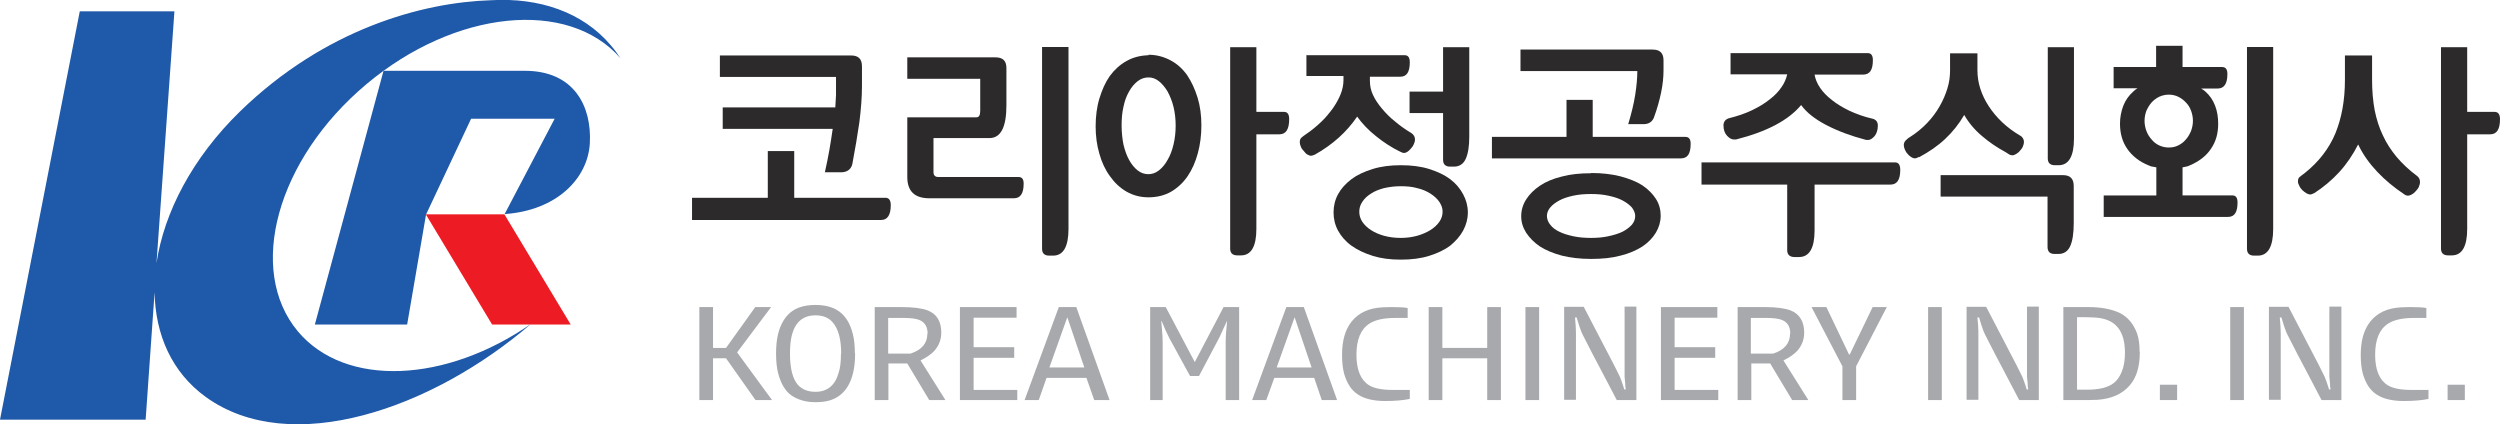
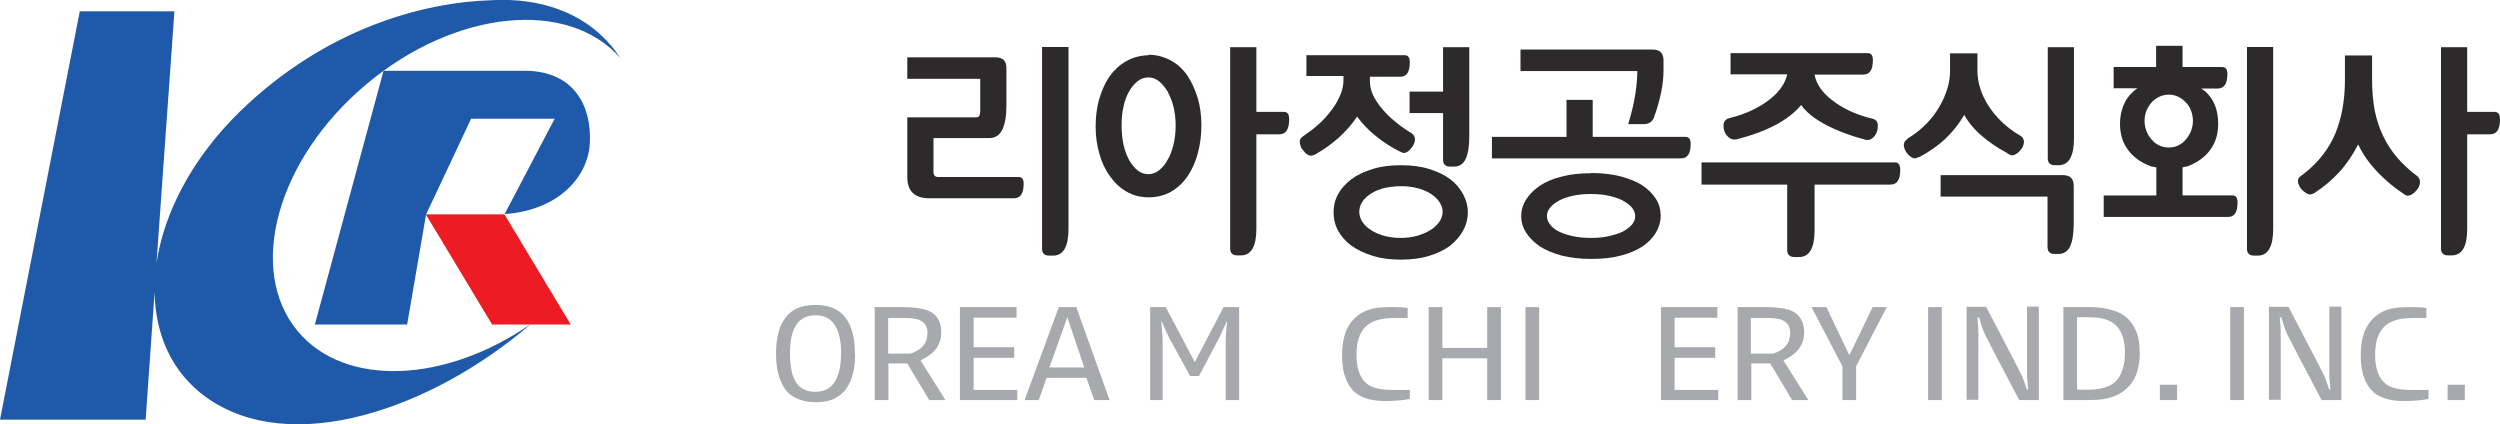
<svg xmlns="http://www.w3.org/2000/svg" id="Layer_2" data-name="Layer 2" viewBox="0 0 105.92 17.97">
  <g id="_π_ÃæÓ_1" data-name="∑π¿ÃæÓ_1">
    <g>
      <path d="M16.25,3h5.99c2.08,0,2.84,1.5,2.75,3.08-.09,1.49-1.41,2.84-3.61,2.99l2.12-4.04h-3.54l-1.91,4.06h3.07c-.05,0-.1,0-.16,0h-2.91l-.8,4.66h-3.91l2.91-10.75Z" style="fill: #1f59a9; fill-rule: evenodd; stroke-width: 0px;" />
      <polygon points="18.04 9.08 21.37 9.08 24.18 13.75 20.85 13.75 18.04 9.08" style="fill: #ed1c24; fill-rule: evenodd; stroke-width: 0px;" />
      <path d="M6.17,17.78H0L3.38.48h4.01l-.76,10.67c.32-2.15,1.52-4.46,3.54-6.43C13.76,1.23,17.89.1,20.8.01c2.04-.12,3.88.5,5.07,1.9.16.18.29.37.42.56C24.08-.07,19.28.41,15.52,3.57c-3.79,3.18-5.08,7.86-2.9,10.47,2.01,2.39,6.27,2.19,9.88-.32-4.19,3.61-10.19,5.69-13.78,3.1-1.44-1.04-2.14-2.64-2.17-4.44l-.38,5.41Z" style="fill: #1f59a9; fill-rule: evenodd; stroke-width: 0px;" />
    </g>
    <g>
-       <polygon points="32.71 16.95 32.01 16.95 30.76 15.18 30.21 15.18 30.21 16.95 29.63 16.95 29.63 13.01 30.21 13.01 30.21 14.74 30.76 14.74 32 13.01 32.67 13.01 31.23 14.93 32.71 16.95" style="fill: #a7a9ac; stroke-width: 0px;" />
      <path d="M35.64,14.99c0-.61-.12-1.05-.35-1.32-.17-.21-.42-.31-.74-.31-.51,0-.84.27-.99.8-.06.21-.09.49-.09.82,0,.62.11,1.06.33,1.32.18.2.43.3.75.3.5,0,.83-.27.98-.8.07-.21.1-.48.1-.82M36.23,14.98c0,.6-.11,1.07-.33,1.42-.17.26-.4.45-.7.55-.18.06-.4.09-.64.09-.4,0-.73-.09-1.02-.28-.26-.18-.45-.49-.57-.94-.06-.23-.09-.51-.09-.85,0-.6.11-1.07.33-1.41.17-.27.4-.45.7-.55.19-.06.4-.09.64-.09.41,0,.75.09,1.01.28.26.19.46.5.57.94.06.23.09.51.09.84Z" style="fill: #a7a9ac; stroke-width: 0px;" />
      <path d="M39.3,14.13c0-.28-.11-.47-.34-.57-.14-.06-.37-.09-.68-.09h-.65v1.51h.95c.48-.16.71-.44.71-.84M40.04,16.95h-.67l-.93-1.55h-.8v1.55h-.58v-3.94h1.13c.5,0,.87.05,1.11.14.39.15.58.47.58.94,0,.3-.1.55-.29.77-.13.14-.32.28-.59.41l1.05,1.67Z" style="fill: #a7a9ac; stroke-width: 0px;" />
      <polygon points="43.1 16.95 40.67 16.95 40.67 13.01 43.07 13.01 43.07 13.46 41.25 13.46 41.25 14.71 42.97 14.71 42.97 15.16 41.25 15.16 41.25 16.52 43.1 16.52 43.1 16.95" style="fill: #a7a9ac; stroke-width: 0px;" />
      <path d="M45.94,15.57l-.72-2.13-.76,2.13h1.48ZM47.01,16.95h-.65l-.33-.94h-1.69l-.33.94h-.6l1.45-3.94h.74l1.41,3.94Z" style="fill: #a7a9ac; stroke-width: 0px;" />
      <path d="M52.5,16.95h-.57v-2.45c0-.24.02-.53.06-.89h-.01c-.1.22-.19.4-.25.54-.02.05-.05.12-.09.19l-.84,1.59h-.38l-.87-1.59c-.1-.19-.21-.43-.33-.73h-.02l.03.34c.02.2.03.38.03.55v2.45h-.53v-3.94h.66l1.23,2.33,1.22-2.33h.66v3.94Z" style="fill: #a7a9ac; stroke-width: 0px;" />
-       <path d="M55.57,15.57l-.72-2.13-.76,2.13h1.48ZM56.65,16.95h-.65l-.32-.94h-1.69l-.34.94h-.6l1.45-3.94h.74l1.41,3.94Z" style="fill: #a7a9ac; stroke-width: 0px;" />
      <path d="M59.74,16.9c-.29.06-.64.09-1.05.09-.49,0-.87-.09-1.15-.27-.28-.18-.47-.47-.59-.88-.06-.22-.09-.49-.09-.8,0-.6.13-1.07.4-1.41.3-.38.74-.58,1.32-.61.15,0,.27-.01.38-.01.31,0,.53.01.68.04v.42h-.52c-.49,0-.85.08-1.1.24-.37.24-.55.68-.55,1.32s.18,1.07.53,1.29c.21.13.54.2,1,.2h.73v.39Z" style="fill: #a7a9ac; stroke-width: 0px;" />
      <polygon points="63.59 16.95 63.01 16.95 63.01 15.18 61.11 15.18 61.11 16.95 60.53 16.95 60.53 13.01 61.11 13.01 61.11 14.74 63.01 14.74 63.01 13.01 63.59 13.01 63.59 16.95" style="fill: #a7a9ac; stroke-width: 0px;" />
      <rect x="64.63" y="13.01" width=".58" height="3.94" style="fill: #a7a9ac; stroke-width: 0px;" />
-       <path d="M69.33,16.95h-.83c-.19-.36-.44-.83-.74-1.41l-.28-.53c-.1-.19-.24-.47-.43-.84-.04-.09-.07-.15-.08-.19-.04-.11-.09-.25-.14-.43-.01-.04-.02-.08-.03-.1h-.07c.02.21.04.45.04.72v2.77h-.5v-3.94h.83l1.27,2.44c.07.14.13.26.18.36l.08.16c.06.15.11.29.15.42.01.05.03.09.04.12h.06l-.02-.14c0-.05,0-.12-.01-.19l-.02-.21c0-.07,0-.14,0-.2v-1.41c0-.4,0-.86,0-1.36h.5v3.94Z" style="fill: #a7a9ac; stroke-width: 0px;" />
      <polygon points="72.8 16.95 70.37 16.95 70.37 13.01 72.76 13.01 72.76 13.46 70.95 13.46 70.95 14.71 72.67 14.71 72.67 15.16 70.95 15.16 70.95 16.52 72.8 16.52 72.8 16.95" style="fill: #a7a9ac; stroke-width: 0px;" />
      <path d="M75.85,14.13c0-.28-.11-.47-.34-.57-.14-.06-.37-.09-.68-.09h-.65v1.51h.95c.48-.16.71-.44.71-.84M76.6,16.95h-.67l-.93-1.55h-.8v1.55h-.58v-3.94h1.13c.5,0,.87.05,1.11.14.38.15.58.47.58.94,0,.3-.1.55-.29.77-.13.14-.32.28-.59.41l1.05,1.67Z" style="fill: #a7a9ac; stroke-width: 0px;" />
      <polygon points="79.94 13.01 78.64 15.52 78.64 16.95 78.06 16.95 78.06 15.52 76.75 13.01 77.38 13.01 78.34 15.02 78.37 15.02 79.34 13.01 79.94 13.01" style="fill: #a7a9ac; stroke-width: 0px;" />
      <rect x="81.69" y="13.01" width=".58" height="3.94" style="fill: #a7a9ac; stroke-width: 0px;" />
      <path d="M86.38,16.95h-.83c-.19-.36-.44-.83-.74-1.41l-.28-.53c-.1-.19-.24-.47-.43-.84-.04-.09-.07-.15-.08-.19-.04-.11-.09-.25-.14-.43-.01-.04-.02-.08-.03-.1h-.07c.02.21.04.45.04.72v2.77h-.5v-3.94h.83l1.27,2.44c.07.14.13.26.18.36l.08.16c.06.15.11.29.15.42.01.05.03.09.04.12h.06l-.02-.14c0-.05,0-.12-.01-.19l-.02-.21c0-.07,0-.14,0-.2v-1.41c0-.4,0-.86,0-1.36h.5v3.94Z" style="fill: #a7a9ac; stroke-width: 0px;" />
      <path d="M90.03,14.94c0-.46-.1-.81-.29-1.05-.22-.28-.56-.42-1.03-.44-.12,0-.23-.01-.33-.01h-.38v3.07h.43c.44,0,.78-.07,1.02-.21.24-.14.4-.38.5-.71.05-.18.08-.39.08-.64M90.66,14.91c0,.62-.14,1.09-.43,1.42-.32.37-.78.57-1.38.61-.15,0-.28.01-.38.01h-1.05v-3.94h1.07c.54,0,.98.09,1.32.25.34.17.58.46.73.86.08.22.11.48.11.78Z" style="fill: #a7a9ac; stroke-width: 0px;" />
      <rect x="91.51" y="16.3" width=".73" height=".65" style="fill: #a7a9ac; stroke-width: 0px;" />
      <rect x="94.49" y="13.01" width=".58" height="3.94" style="fill: #a7a9ac; stroke-width: 0px;" />
      <path d="M99.19,16.95h-.83c-.19-.36-.44-.83-.74-1.41l-.28-.53c-.1-.19-.24-.47-.43-.84-.04-.09-.07-.15-.08-.19-.04-.11-.09-.25-.14-.43-.01-.04-.02-.08-.03-.1h-.07c.02.21.04.45.04.72v2.77h-.5v-3.94h.83l1.27,2.44c.07.14.13.26.18.36l.08.16c.06.15.11.29.15.42.01.05.03.09.04.12h.06l-.02-.14c0-.05,0-.12-.01-.19l-.02-.21c0-.07,0-.14,0-.2v-1.41c0-.4,0-.86,0-1.36h.51v3.94Z" style="fill: #a7a9ac; stroke-width: 0px;" />
      <path d="M102.9,16.9c-.29.06-.64.09-1.05.09-.49,0-.87-.09-1.15-.27-.28-.18-.47-.47-.59-.88-.06-.22-.09-.49-.09-.8,0-.6.13-1.07.4-1.41.3-.38.73-.58,1.32-.61.15,0,.28-.01.38-.01.31,0,.53.01.68.04v.42h-.52c-.49,0-.85.08-1.1.24-.37.24-.55.68-.55,1.32s.18,1.07.53,1.29c.21.13.54.2,1,.2h.73v.39Z" style="fill: #a7a9ac; stroke-width: 0px;" />
      <rect x="103.7" y="16.3" width=".73" height=".65" style="fill: #a7a9ac; stroke-width: 0px;" />
    </g>
    <g>
-       <path d="M33.65,6.4v1.98h3.87c.14,0,.22.1.22.31,0,.42-.14.63-.41.63h-8.01v-.94h3.21v-1.98h1.12ZM34.95,7.29c.07-.32.14-.64.19-.94.05-.3.1-.6.14-.89h-4.66v-.91h4.77c.01-.18.02-.35.03-.52,0-.17,0-.34,0-.5v-.27h-4.92v-.91h5.56c.31,0,.46.15.46.46v.83c0,.47-.04.99-.11,1.54-.08.55-.18,1.15-.3,1.78-.06.22-.22.34-.48.34h-.68Z" style="fill: #2d2a2b; stroke-width: 0px;" />
      <path d="M45.27,9.7c0,.75-.22,1.13-.65,1.13h-.17c-.2,0-.3-.1-.3-.29V1.99h1.12v7.71ZM38.44,4.97h2.93c.11,0,.16-.09.16-.28v-1.35h-3.09v-.91h3.74c.31,0,.46.15.46.45v1.58c0,.93-.24,1.39-.72,1.39h-2.37v1.44c0,.14.07.21.21.21h3.4c.14,0,.21.09.21.28,0,.42-.14.62-.41.62h-3.59c-.62,0-.93-.3-.93-.9v-2.55Z" style="fill: #2d2a2b; stroke-width: 0px;" />
      <path d="M53.23,9.7c0,.74-.22,1.12-.65,1.12h-.16c-.2,0-.3-.1-.3-.29V2h1.11v2.74h1.17c.15,0,.22.1.22.31,0,.43-.14.64-.41.64h-.98v4.02ZM48.65,7.38c.16,0,.31-.05.45-.16.14-.11.27-.26.37-.45.11-.18.19-.4.25-.65.06-.25.09-.52.09-.8s-.03-.54-.09-.79c-.06-.25-.15-.46-.25-.65-.11-.18-.23-.33-.37-.44-.14-.11-.28-.16-.44-.16-.16,0-.32.05-.46.16-.14.11-.26.25-.36.43-.11.19-.19.4-.24.65-.06.25-.08.52-.08.8s.03.56.08.81c.06.25.14.47.24.65.1.18.22.33.36.44.14.11.29.16.46.16ZM48.66,2.32c.35,0,.66.09.94.24.28.15.51.36.7.63.18.27.33.59.44.95.11.36.16.75.16,1.17s-.05.81-.15,1.18c-.1.37-.24.69-.43.97-.19.28-.43.5-.7.66-.28.16-.6.24-.96.24-.34,0-.65-.08-.93-.24-.28-.16-.51-.38-.7-.65-.2-.27-.35-.59-.45-.95-.11-.37-.16-.76-.16-1.17s.05-.82.16-1.18.25-.68.44-.95c.19-.26.43-.48.7-.63.28-.16.59-.24.94-.25Z" style="fill: #2d2a2b; stroke-width: 0px;" />
      <path d="M55.34,2.34h4.18c.14,0,.21.1.21.3,0,.41-.13.61-.4.61h-1.29v.18c0,.2.04.4.13.59.09.2.22.39.38.58.16.19.34.38.56.55.21.18.44.34.69.49.1.07.15.16.15.27,0,.07-.02.13-.05.2-.03.07-.07.13-.12.18-.05.06-.1.11-.15.14-.06.04-.1.05-.14.05-.05,0-.11-.02-.18-.06-.35-.17-.69-.39-1.01-.65-.33-.26-.59-.54-.8-.83-.44.65-1.04,1.19-1.79,1.61-.07.03-.13.05-.17.05s-.09-.02-.14-.05c-.06-.03-.11-.08-.15-.14-.05-.05-.1-.11-.13-.18-.03-.07-.05-.14-.05-.21,0-.08.02-.14.06-.18.04-.04.11-.09.21-.16.24-.16.45-.34.64-.52.19-.18.35-.38.49-.57.14-.2.25-.4.33-.6.08-.2.12-.4.12-.59v-.18h-1.57v-.91ZM59.35,10.08c.24,0,.47-.03.69-.09.21-.06.4-.14.56-.24.16-.1.28-.21.38-.35.09-.13.14-.27.14-.43s-.05-.28-.14-.42c-.09-.13-.22-.25-.38-.35-.16-.1-.34-.18-.56-.23-.21-.06-.44-.08-.69-.08-.26,0-.49.03-.71.08-.22.06-.4.13-.55.23-.16.1-.28.21-.37.35-.09.13-.13.27-.13.42s.04.29.13.43c.09.13.21.25.37.35.15.1.34.18.55.24.22.06.46.09.71.09ZM59.35,7c.45,0,.85.05,1.2.16.35.11.65.25.89.43.24.18.42.4.55.64.13.24.2.5.2.77s-.07.53-.2.77c-.13.24-.32.45-.55.64-.24.18-.54.32-.89.43-.35.11-.75.16-1.2.16s-.84-.05-1.19-.16c-.35-.11-.65-.25-.9-.43-.25-.18-.44-.4-.57-.64-.13-.24-.19-.5-.19-.77s.06-.53.19-.77c.13-.24.32-.45.57-.64.24-.18.54-.32.9-.43.35-.11.75-.16,1.19-.16ZM59.72,3.88h1.42v-1.88h1.11v3.79c0,.41-.05.72-.15.94-.1.22-.27.33-.5.33h-.16c-.2,0-.3-.1-.3-.29v-1.98h-1.42v-.91Z" style="fill: #2d2a2b; stroke-width: 0px;" />
      <path d="M67.41,10.08c.26,0,.5-.02.73-.07.23-.05.43-.11.6-.19.17-.09.3-.19.4-.3.1-.12.14-.24.14-.37,0-.12-.05-.24-.14-.36-.1-.11-.23-.21-.4-.3-.17-.09-.37-.15-.6-.2-.23-.05-.47-.07-.73-.07-.27,0-.52.02-.75.07-.23.05-.42.11-.59.2-.16.09-.29.18-.39.3-.09.11-.14.23-.14.36,0,.13.05.26.14.37.09.12.22.22.39.3.16.08.36.14.59.19.23.05.48.07.75.07M67.42,7.33c.46,0,.87.05,1.23.14.37.1.68.22.93.38.25.17.44.36.58.58.14.22.2.46.2.71s-.07.49-.2.71c-.13.22-.32.42-.57.59-.25.16-.56.3-.93.39-.37.1-.78.14-1.25.14s-.87-.05-1.24-.14c-.37-.1-.68-.23-.93-.39-.25-.17-.44-.37-.58-.58-.14-.22-.21-.45-.21-.7s.07-.49.21-.71c.14-.22.33-.41.58-.58.25-.17.56-.3.93-.39.37-.1.78-.14,1.24-.14ZM67.48,4.23v1.57h3.93c.15,0,.22.1.22.29,0,.42-.13.62-.41.62h-8.01v-.91h3.16v-1.57h1.11ZM68.99,5.24c.13-.43.23-.84.29-1.22.06-.38.09-.72.09-1.01h-4.95v-.91h5.6c.31,0,.46.15.46.46v.42c0,.28-.03.59-.1.93-.07.34-.17.7-.31,1.08-.08.18-.22.27-.44.27h-.65Z" style="fill: #2d2a2b; stroke-width: 0px;" />
      <path d="M73.32,2.25h5.81c.15,0,.22.1.22.3,0,.41-.13.61-.41.61h-2.06c.03.19.11.38.24.57.13.19.3.36.51.52.2.16.45.31.74.45.29.13.61.25.97.33.15.04.22.14.22.29,0,.19-.05.34-.14.45-.1.11-.19.16-.27.16-.04,0-.07,0-.08,0-.65-.17-1.21-.38-1.69-.63s-.84-.53-1.07-.85c-.54.65-1.46,1.13-2.76,1.46-.02,0-.05,0-.09,0-.09,0-.19-.05-.29-.16-.1-.11-.15-.25-.15-.44,0-.07.02-.13.06-.19.04-.05.1-.09.17-.11.36-.09.69-.2.98-.34.29-.14.54-.29.75-.46.21-.16.38-.34.5-.52.13-.18.2-.37.24-.54h-2.4v-.91ZM76.88,9.76c0,.75-.22,1.13-.66,1.13h-.19c-.2,0-.31-.1-.31-.29v-2.78h-3.63v-.94h8.2c.15,0,.22.11.22.32,0,.42-.14.62-.41.62h-3.22v1.94Z" style="fill: #2d2a2b; stroke-width: 0px;" />
      <path d="M86.76,8.33h-4.54v-.91h5.18c.31,0,.46.15.46.46v1.57c0,.43-.05.76-.15.98-.1.22-.27.33-.5.33h-.16c-.2,0-.3-.1-.3-.3v-2.14ZM87.87,5.87c0,.75-.22,1.13-.65,1.13h-.16c-.2,0-.3-.1-.3-.29V2h1.11v3.87ZM81.3,6.65c-.07.04-.13.06-.18.06-.04,0-.09-.02-.14-.05-.06-.04-.11-.08-.15-.13-.05-.05-.09-.11-.12-.18-.03-.07-.05-.14-.05-.2,0-.07.02-.13.07-.19.05-.05.11-.11.2-.16.27-.17.51-.37.72-.59.21-.22.39-.46.53-.71.14-.24.25-.5.33-.76.08-.26.11-.51.11-.76v-.72h1.16v.72c0,.52.16,1.03.48,1.52.32.49.76.91,1.32,1.24.06.03.1.07.13.12.03.05.04.1.04.15,0,.07-.02.14-.05.21-.03.07-.08.12-.13.18s-.11.1-.16.13c-.06.03-.1.05-.14.05-.05,0-.1-.01-.15-.04-.05-.03-.1-.06-.14-.09-.37-.2-.71-.43-1.01-.69-.31-.26-.56-.56-.75-.89-.22.38-.49.72-.81,1.02-.32.3-.69.55-1.1.77Z" style="fill: #2d2a2b; stroke-width: 0px;" />
      <path d="M96.31,9.7c0,.75-.22,1.13-.65,1.13h-.16c-.2,0-.3-.1-.3-.29V1.99h1.11v7.71ZM91.89,6.25c.15,0,.28-.03.4-.09.12-.06.23-.14.32-.25.09-.1.16-.22.22-.36.05-.14.08-.28.08-.43s-.03-.3-.08-.43c-.05-.14-.12-.25-.22-.35-.09-.1-.2-.18-.32-.24-.12-.06-.26-.09-.4-.09s-.28.03-.41.09c-.12.06-.23.14-.32.24-.09.1-.16.22-.22.35-.05.13-.08.28-.08.43s.03.3.08.43c.05.14.13.26.22.36.09.11.19.19.32.25.13.06.26.09.41.09ZM89.54,2.84h1.81v-.9h1.12v.9h1.68c.15,0,.22.1.22.3,0,.41-.14.61-.41.61h-.7s.06.04.09.06c.03.02.06.05.09.07.18.16.32.36.41.6.09.23.13.49.13.76,0,.42-.1.77-.31,1.07-.2.3-.5.53-.9.7-.05.03-.1.04-.15.05-.05.01-.1.02-.15.03v1.19h2.12c.14,0,.21.1.21.3,0,.41-.13.61-.4.61h-5.27v-.91h2.23v-1.19c-.05-.01-.11-.02-.16-.03-.05,0-.11-.03-.16-.05-.4-.16-.7-.4-.91-.7-.21-.3-.31-.66-.31-1.07,0-.27.05-.52.14-.76.09-.23.23-.43.42-.6.05-.05.11-.1.18-.14h-1.01v-.91Z" style="fill: #2d2a2b; stroke-width: 0px;" />
      <path d="M104.53,9.7c0,.74-.22,1.12-.65,1.12h-.16c-.2,0-.3-.1-.3-.29V2h1.11v2.74h1.16c.15,0,.23.1.23.31,0,.43-.14.64-.41.64h-.98v4.02ZM98.05,8.18c-.07.04-.13.06-.18.06-.04,0-.09-.02-.15-.05-.06-.04-.12-.08-.17-.13s-.1-.11-.13-.18c-.04-.07-.06-.13-.06-.19,0-.09.02-.15.07-.19.05-.04.12-.1.22-.17.6-.48,1.03-1.04,1.3-1.69.26-.64.4-1.39.4-2.25v-1.04h1.15v1.04c0,.47.04.9.11,1.28.08.39.19.74.35,1.07.15.33.35.63.58.91.24.28.52.55.86.8.09.07.13.15.13.26,0,.07-.02.14-.05.21-.03.07-.08.12-.13.18-.05.06-.11.11-.17.14-.06.03-.11.05-.15.05-.07,0-.12-.02-.17-.06-.42-.28-.8-.59-1.14-.95-.34-.36-.61-.74-.81-1.16-.22.43-.48.82-.8,1.17-.31.34-.67.64-1.07.9Z" style="fill: #2d2a2b; stroke-width: 0px;" />
    </g>
  </g>
</svg>